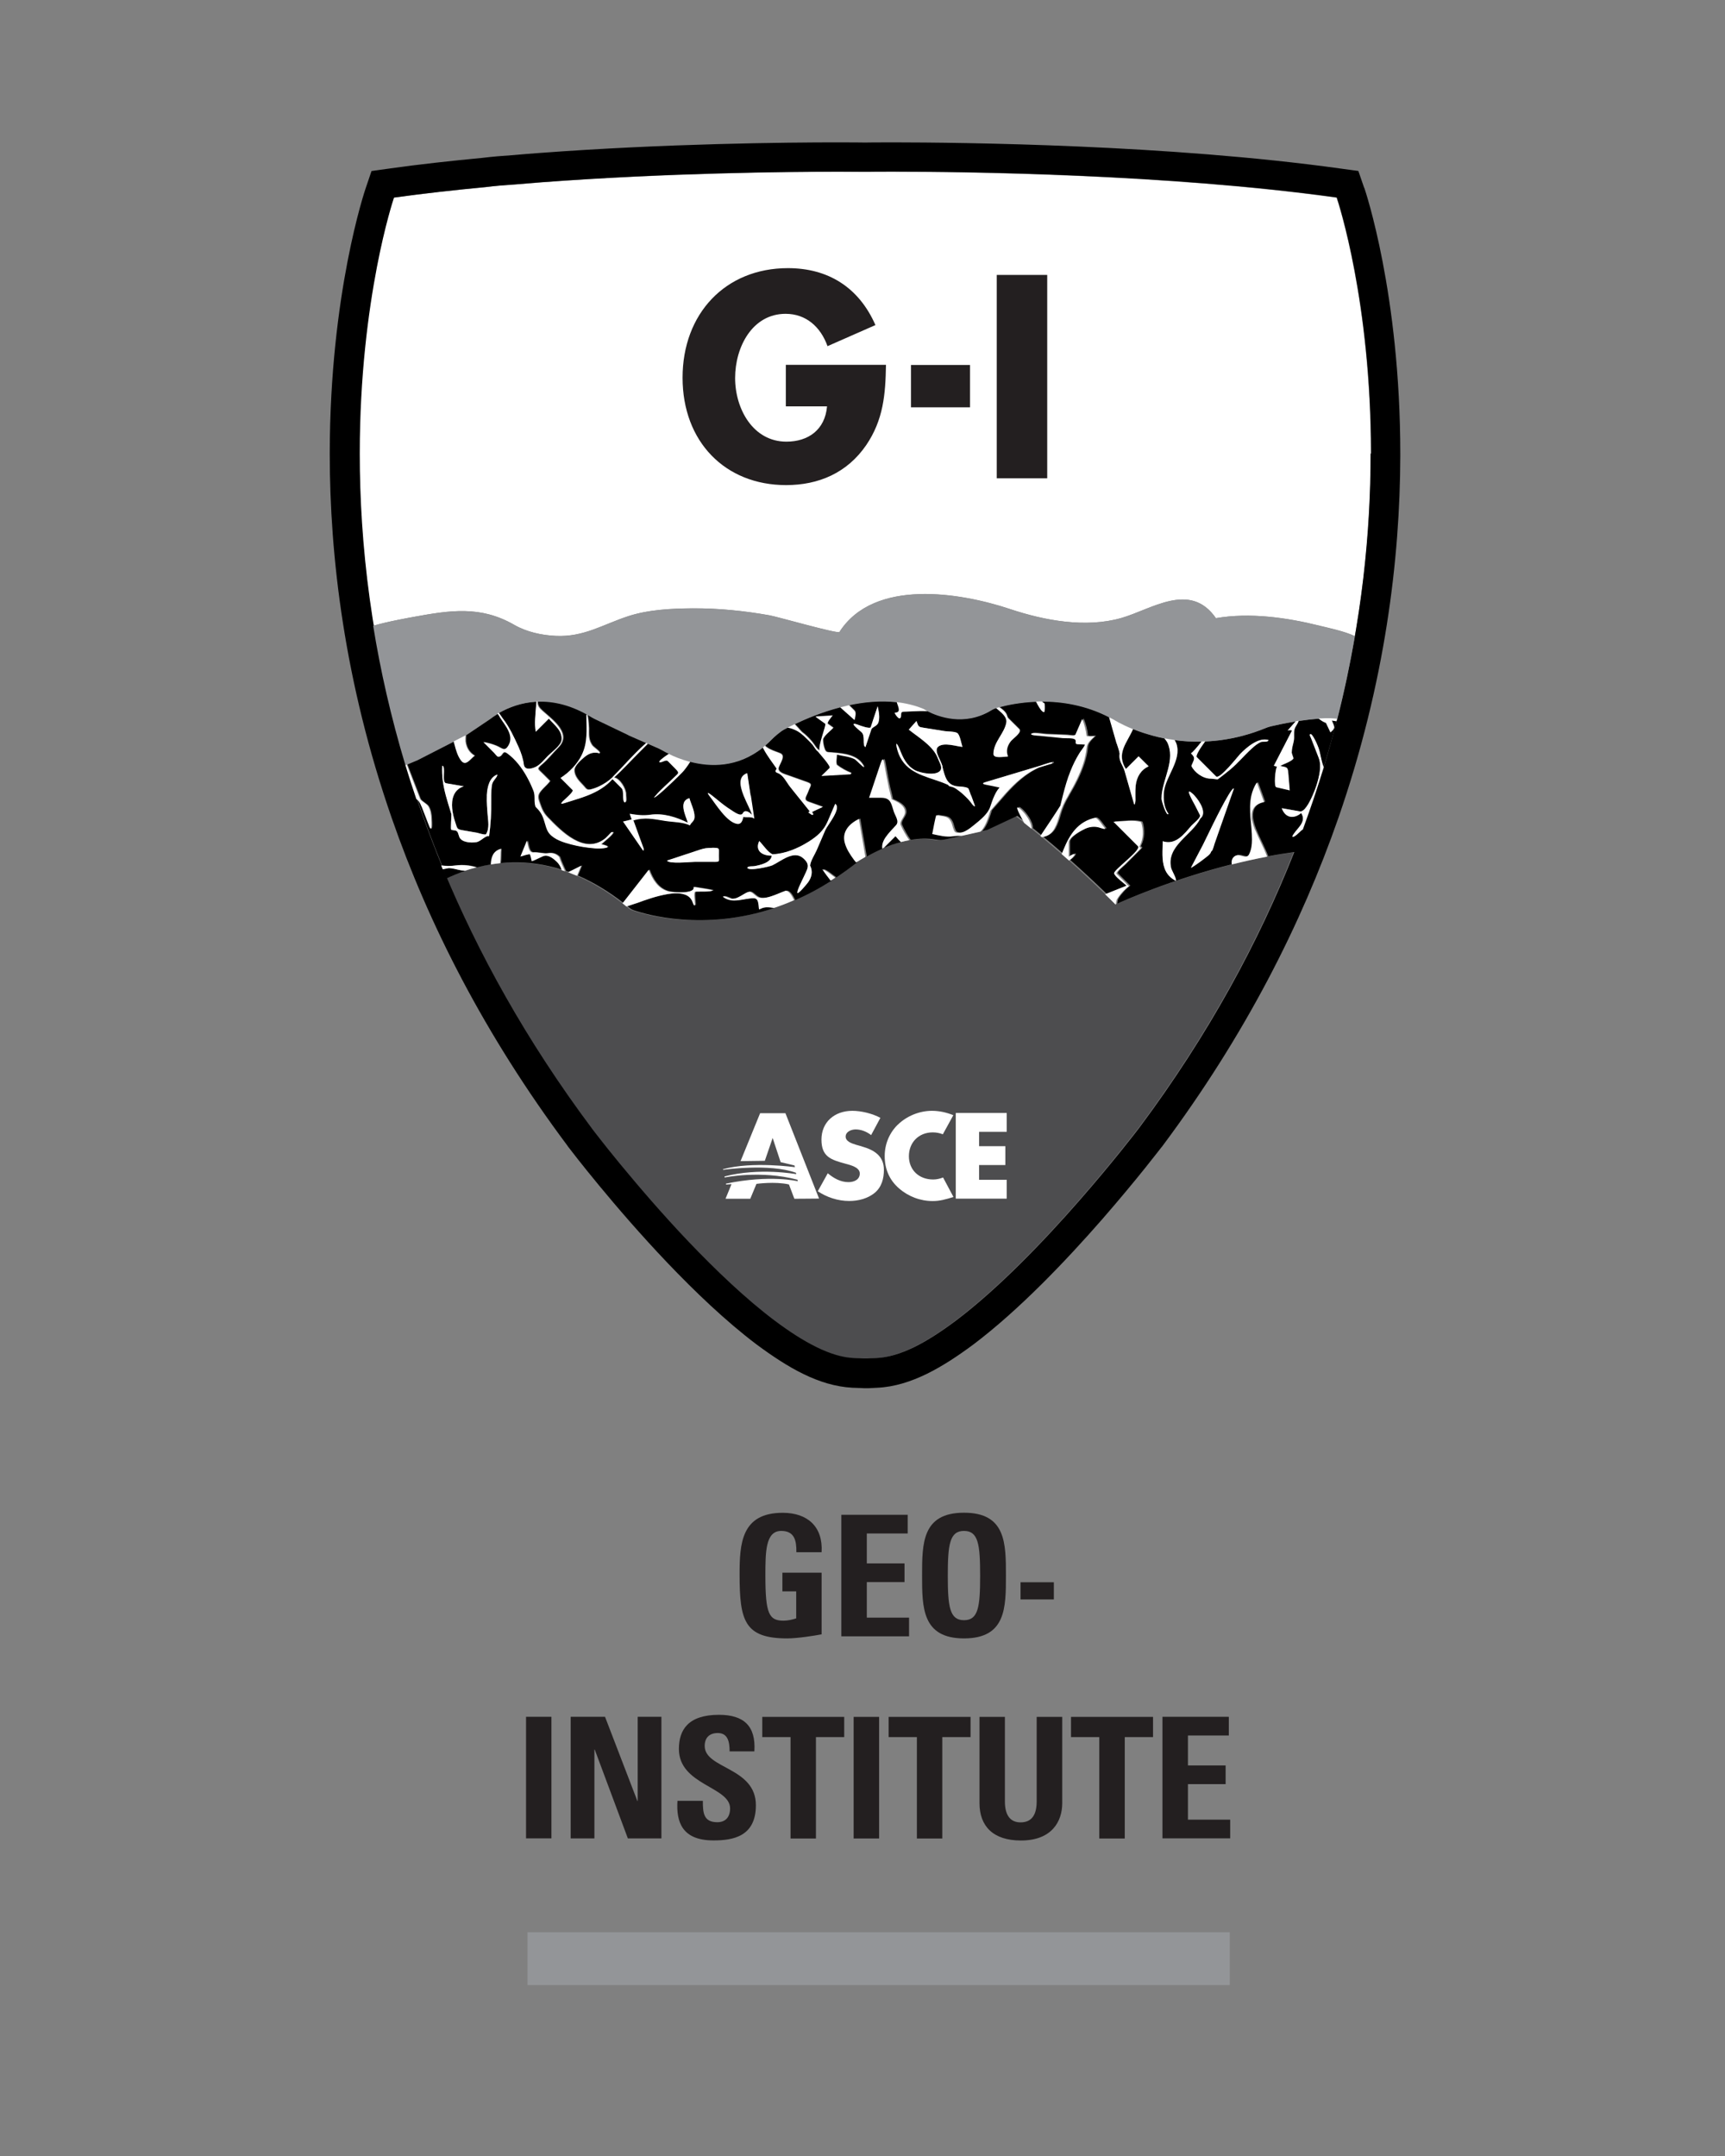
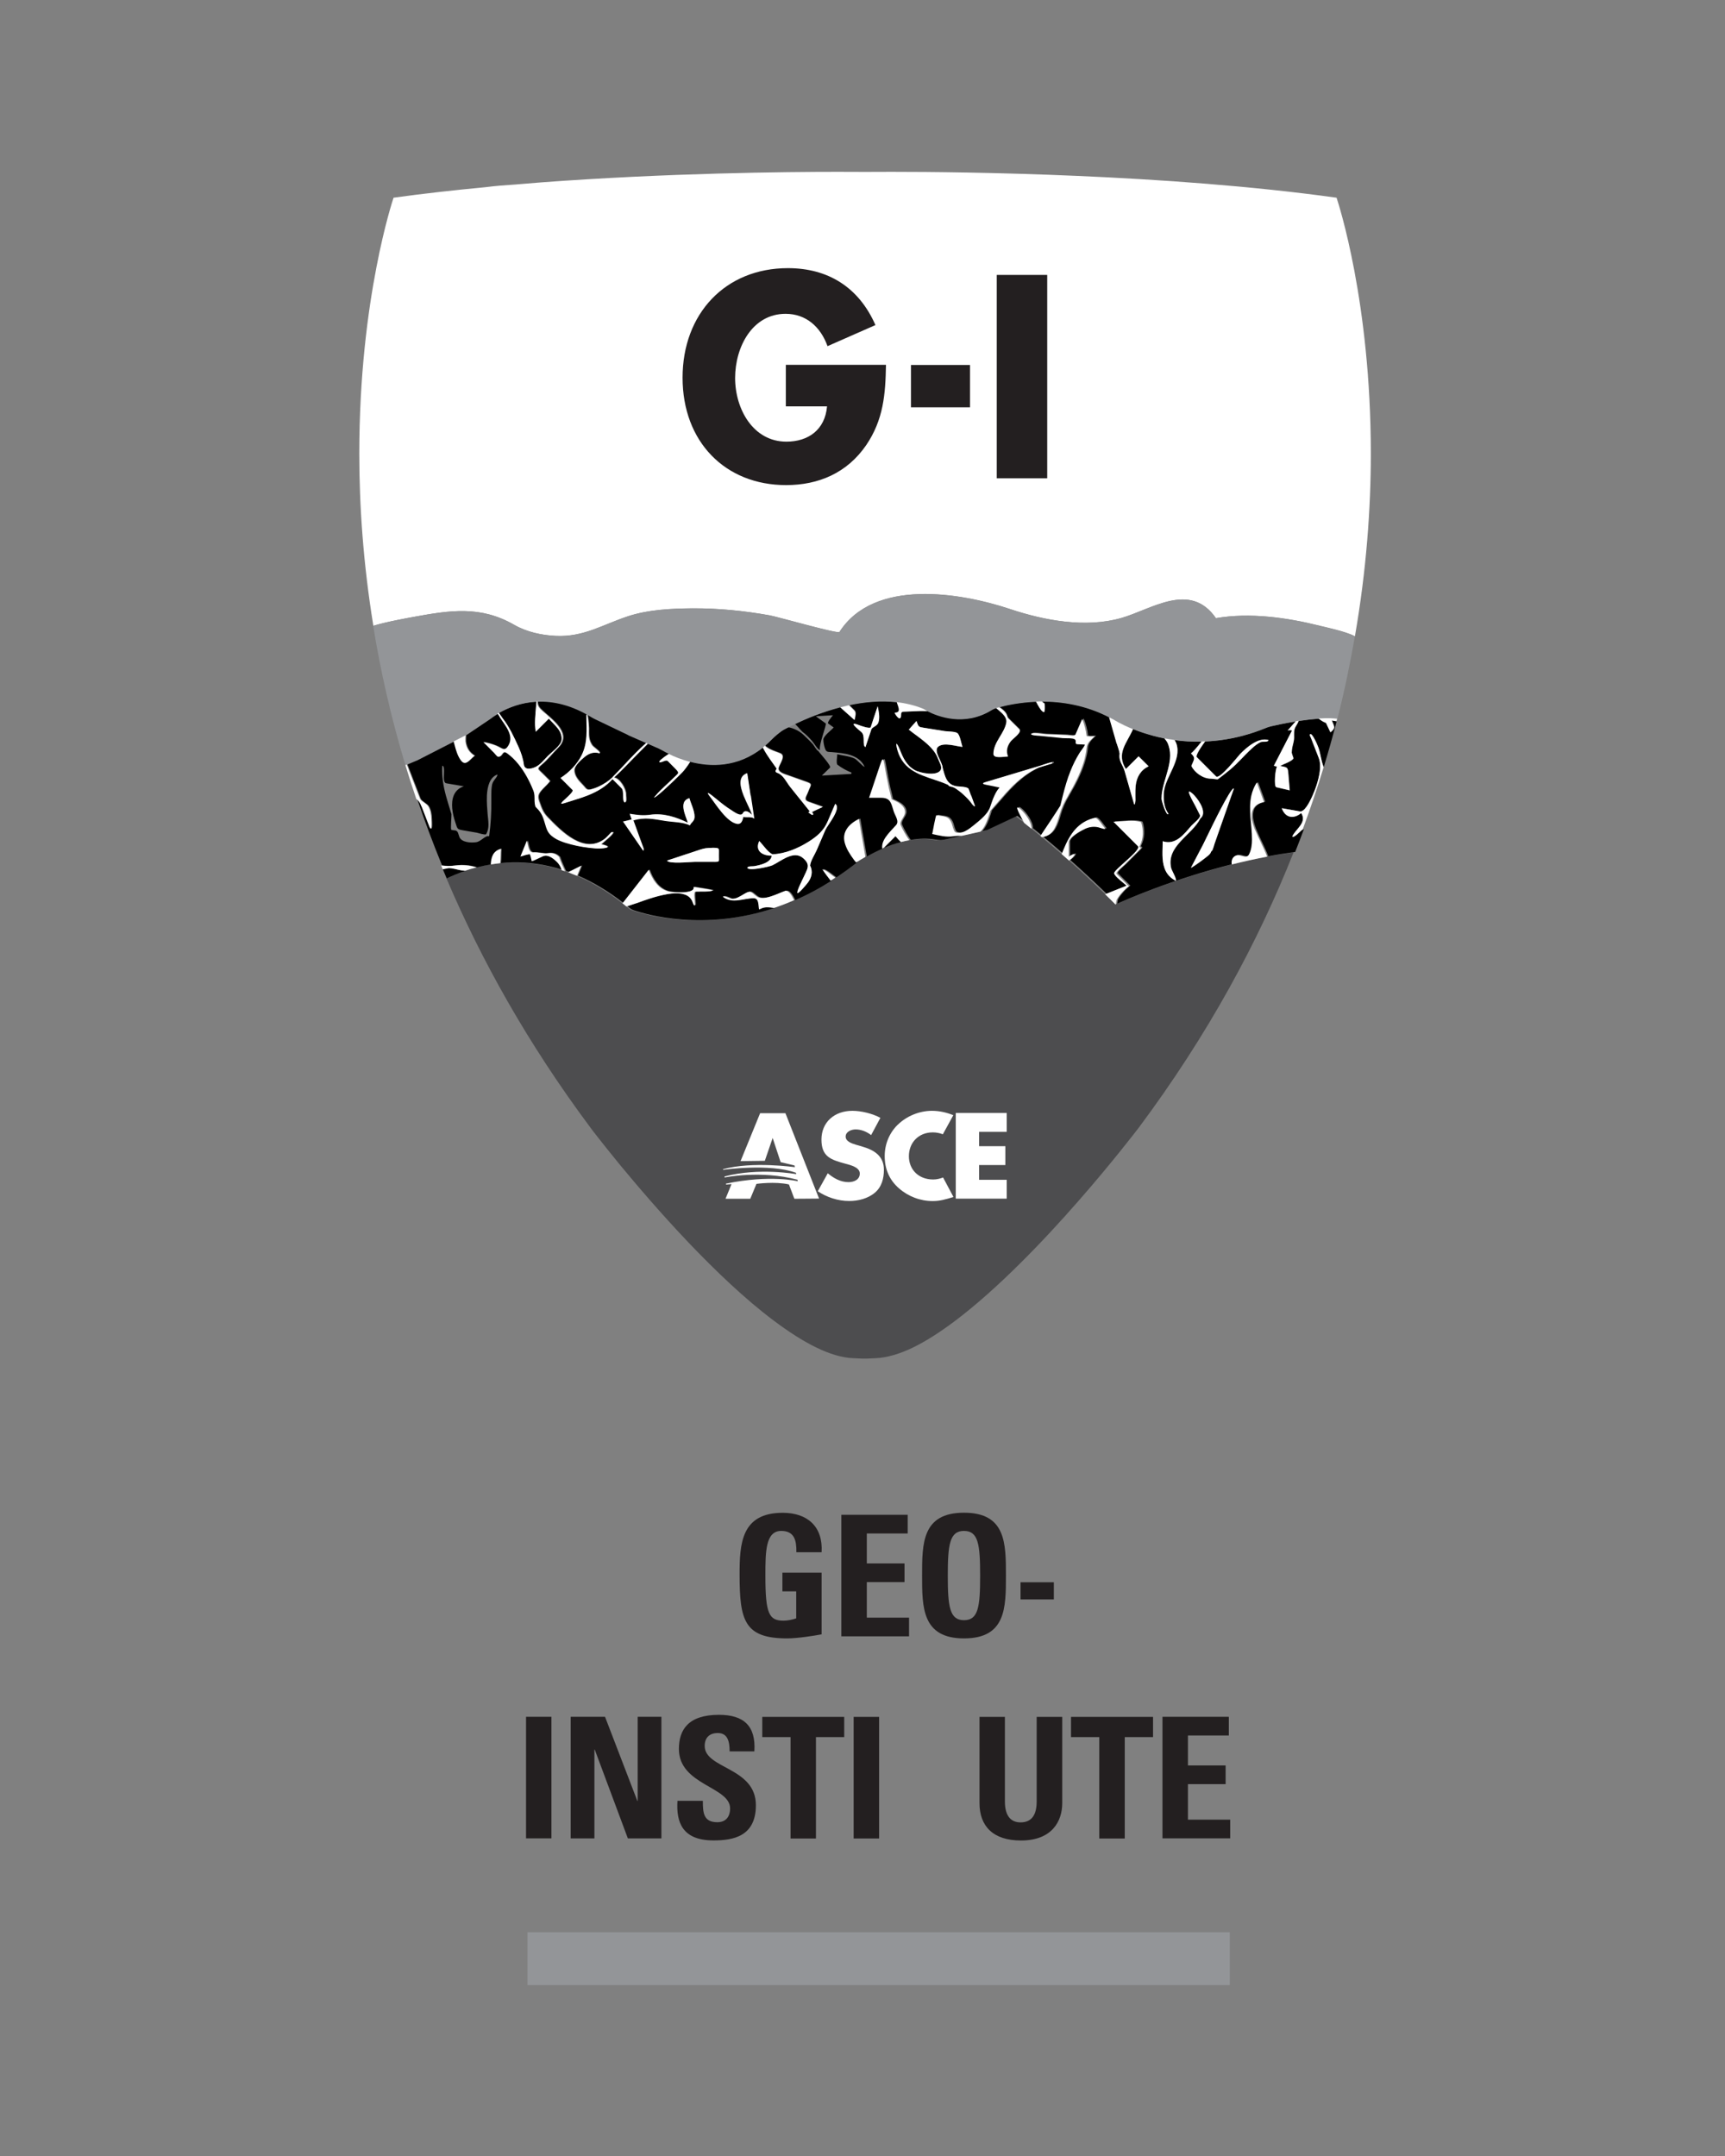
<svg xmlns="http://www.w3.org/2000/svg" id="Layer_1" version="1.1" viewBox="0 0 216 270">
  <rect x="0" y="0" width="216" height="270" fill="#808080" stroke="none" />
  <defs>
    <style>
      .st0 {
        fill: none;
      }

      .st1 {
        fill: #231f20;
      }

      .st2 {
        fill: #fff;
      }

      .st3 {
        fill: #666;
      }

      .st4 {
        fill: #4d4d4f;
      }

      .st5 {
        fill: #939598;
      }

      .st6 {
        fill: #1a1a1a;
      }
    </style>
  </defs>
  <polygon class="st5" points="153.99 248.6 109.8 248.6 66.05 248.6 66.05 241.98 110.11 241.98 153.99 241.98 153.99 248.6" />
  <g>
    <path class="st2" d="M111.71,21.52c-2.11,0-3.26.01-3.26.01h-.19s-.05,0-.05,0c-.05,0-1.2-.01-3.31-.01-6.41,0-21.34.14-37.11,1.32-1.08.08-2.17.17-3.3.27-1.24.08-2.45.17-3.68.33-3.9.37-7.79.8-11.53,1.32-.1.3-1.12,3.39-2.14,8.69-1.08,5.58-2.15,13.6-2.15,23.35v.04c0,6.48.49,13.73,1.76,21.53.02,0,.03-.01.05-.02,1.67-.51,4.65-1.03,5.01-1.1,4.55-.82,8.35-1.44,12.59,1,1.55.89,3.43,1.3,5.2,1.38,3.52.16,5.88-1.42,9.05-2.46,2.55-.83,5.42-.97,8.07-.99,3.24-.02,6.48.31,9.67.88.97.17,8.56,2.35,8.73,2.08,4.32-6.75,15.17-4.94,21.36-2.87,4.32,1.44,9.47,2.4,13.93,1.12,3.8-1.08,8.62-4.64,11.85.02,4.26-.73,8.86-.08,13,.95.59.15,3.3.72,4.36,1.3.01,0,.02.01.04.02,1.44-8.3,1.99-16.01,1.99-22.85v-.02s0-.06,0-.1c-.01-18.88-4.05-31.23-4.29-31.95-21.24-2.96-46.7-3.24-55.62-3.24Z" />
    <path class="st4" d="M158.65,107.29c-1.52.29-3.01.62-4.43.98-7.9,1.99-13.95,4.73-14.49,4.97-.03.01-.04.02-.04.02-.44-.44-.87-.86-1.3-1.28-1.61-1.56-3.14-2.98-4.54-4.22-.31-.28-.62-.55-.92-.81-.92-.8-1.75-1.51-2.49-2.12-.06-.05-.12-.1-.18-.15-.41-.34-.78-.64-1.11-.91-.34-.28-.65-.52-.91-.73-.32-.25-.56-.44-.74-.58-.2-.15-.31-.24-.31-.24l-.51.24-3.27,1.53-.64.14-2.35.53-2.18.49s-.45.08-.62.09c-.15,0-.56-.04-.67-.06-1.02-.19-2.07-.14-3.1.04-.36.06-.7.14-1.04.23-.75.2-1.47.45-2.13.72-.06.06-.18.12-.19.08-.82.35-1.54.72-2.12,1.05-.51.29-.91.54-1.15.7-.18.12-.28.19-.28.19-.79.62-1.57,1.19-2.36,1.71-.19.13-.39.26-.58.38-1.54.99-3.07,1.8-4.57,2.45-.85.37-1.7.7-2.53.98-8.93,3-16.21.82-17.7.31-.18-.06-.36-.17-.4-.2-.12-.1-.25-.2-.37-.3-.16-.13-.33-.27-.49-.4-1.96-1.53-3.86-2.65-5.7-3.44-.38-.16-.75-.31-1.12-.45-.12-.05-.24-.09-.37-.13-.14-.05-.28-.1-.42-.14-2.25-.73-4.38-.99-6.33-.95h0c-.48.01-.94.05-1.4.09-.4.04-.79.09-1.17.16-.62.1-1.22.22-1.79.37-.5.13-.98.27-1.44.42-.85.29-1.61.61-2.3.94,4.31,10.14,10.16,20.67,18.06,31.26.06.07.03.03.08.11.04.06.11.14.18.24.16.21.4.51.7.9.61.78,1.5,1.89,2.59,3.23,2.2,2.67,5.24,6.23,8.64,9.81,3.4,3.57,7.16,7.17,10.77,9.87,3.66,2.74,7.06,4.57,9.93,4.68l1.13.05h.25s.31,0,.31,0l1.12-.05c1.45-.07,3.02-.54,4.71-1.36,1.66-.81,3.42-1.96,5.22-3.31,5.37-4.05,11.09-10.03,15.45-15.02,4.24-4.84,7.16-8.68,7.51-9.12,8.76-11.74,15.02-23.39,19.43-34.54-1.14.16-2.27.33-3.37.54Z" />
    <path class="st6" d="M55.94,110.05h0s-.01-.03-.02-.04c0,.01.01.03.02.04Z" />
    <path class="st0" d="M52.22,95.2l4.59-2.35,1.49-.76,2.94-1.98c.3-.23.65-.47,1.06-.72.06-.03.11-.07.17-.1,1.2-.69,2.8-1.32,4.73-1.42.04,0,.07,0,.11,0,1.97-.08,4.28.41,6.82,1.99.04.03.34.18.34.18l4.07,1.95.22.12,2.17.95.21.09,1.39.61s.3.16.49.26c.18.1.43.24.74.39.65.32,1.57.71,2.66.99,2.51.65,5.93.76,9.09-1.77.09-.07.19-.16.28-.24.29-.25.58-.52.87-.82.21-.22.96-.91,1.54-1.22.13-.07.27-.14.42-.22.26-.13.56-.28.89-.44,1.43-.68,3.43-1.52,5.7-2.11.36-.09.72-.18,1.09-.26,1.92-.41,3.97-.61,5.99-.38,1.15.13,2.28.4,3.37.85,0,0,.18.12.49.28,1.23.63,4.58,1.97,8-.13.07-.04.29-.16.43-.21.05-.02.11-.03.17-.05.11-.03.23-.07.38-.11.9-.25,2.56-.61,4.6-.69.24,0,.48-.02.73-.02,2.49-.01,5.47.44,8.43,1.97.21.1.41.2.62.31,0,0,.86.56,2.38,1.17.43.17.92.35,1.45.52.21.07.42.13.64.19.16.05.32.09.49.14.43.11.87.22,1.34.31.41.08.83.15,1.28.21,1.04.14,2.17.22,3.37.19.15,0,.29-.01.45-.02.37-.02.75-.04,1.14-.08.16-.02.32-.03.48-.05.13-.02.26-.03.39-.05,1.77-.24,3.66-.72,5.63-1.53.09-.04.38-.14.6-.19.55-.13,1.74-.39,3.11-.61.12-.02.24-.04.36-.06.81-.12,1.67-.22,2.51-.28.54-.04,1.06-.05,1.56-.03.27,0,.52.03.77.06,3.13-12.28,4.18-23.57,4.18-33.18v-.02s0-.06,0-.1c-.01-18.88-4.05-31.23-4.29-31.95-21.24-2.96-46.7-3.24-55.62-3.24-2.11,0-3.26.01-3.26.01h-.19s-.05,0-.05,0c-.05,0-1.2-.01-3.31-.01-6.41,0-21.34.14-37.11,1.32-1.08.08-2.17.17-3.3.27-1.24.08-2.45.17-3.68.33-3.9.37-7.79.8-11.53,1.32-.1.3-1.12,3.39-2.14,8.69-1.08,5.58-2.15,13.6-2.15,23.35v.04c0,11.1,1.4,24.44,5.79,38.97l.17-.07,1.29-.54Z" />
-     <path d="M170.82,23.53l-.73-2.12-2.21-.3c-21.6-3-47.15-3.27-56.17-3.28-2.1,0-3.3.02-3.31.02h-.19s0,0,0,0c0,0-1.21-.02-3.31-.02-6.47,0-21.47.14-37.39,1.33-1.1.08-2.2.17-3.3.27-1.23.08-2.51.18-3.8.34-3.9.37-7.85.8-11.68,1.34l-1.08.15-1.13.16-.72,2.12c-.1.29-4.49,13.21-4.51,33.23v.07c0,12.82,1.83,28.55,7.77,45.63,4.56,13.12,11.55,27.03,22.01,41.03l.03.05.02.03c.5.66,5.76,7.53,12.4,14.51,3.49,3.66,7.36,7.37,11.23,10.29,3.88,2.87,7.75,5.18,11.98,5.41l1.15.04.33.02h.52s1.14-.06,1.14-.06c2.14-.1,4.19-.77,6.17-1.73,1.97-.97,3.89-2.24,5.82-3.67,5.79-4.37,11.65-10.55,16.12-15.66,2.23-2.56,4.11-4.84,5.44-6.5.66-.83,1.19-1.5,1.55-1.96.18-.23.32-.41.42-.54h-.01s.1-.1.1-.1l.08-.11c10.45-14,17.44-27.92,22.01-41.04,5.89-16.95,7.74-32.57,7.77-45.33h0s0-.34,0-.34c0-20.04-4.41-33-4.5-33.27ZM171.62,56.82v.02c0,9.61-1.05,20.9-4.18,33.18,0,.01,0,.03-.01.04-.02.08-.04.15-.06.23,0,.01,0,.03-.01.04-.01.05-.03.11-.04.16-.23.89-.47,1.79-.72,2.69,0,0,0,.01,0,.02-.27.95-.54,1.9-.83,2.85,0,0,0,.01,0,.02v.04c-.37,1.16-.74,2.33-1.13,3.5-.06.18-.12.37-.18.55-.26.76-.53,1.53-.8,2.3-.16.46-.32.91-.49,1.37,0,0,0,0,0,0-.01.04-.03.08-.04.12-.34.92-.69,1.84-1.06,2.76h0c-4.41,11.16-10.67,22.81-19.43,34.55-.34.44-3.27,4.28-7.51,9.12-4.36,4.99-10.08,10.97-15.45,15.02-1.81,1.35-3.56,2.5-5.22,3.31-1.68.82-3.25,1.29-4.71,1.36l-1.12.05h-.31s-.25,0-.25,0l-1.13-.05c-2.87-.11-6.27-1.94-9.93-4.68-3.61-2.71-7.36-6.3-10.77-9.87-3.4-3.57-6.44-7.14-8.64-9.81-1.1-1.33-1.98-2.45-2.59-3.23-.3-.39-.54-.69-.7-.9-.08-.11-.14-.19-.18-.24-.06-.07-.02-.04-.08-.11-8.2-10.99-14.2-21.9-18.55-32.39,0,0,0,0,0,0-.07-.16-.13-.31-.19-.47,0-.01,0-.02-.01-.03-.81-1.98-1.56-3.94-2.26-5.88-.8-2.23-1.53-4.44-2.19-6.63v-.04c-4.4-14.53-5.8-27.87-5.8-38.97v-.04c0-9.74,1.08-17.76,2.15-23.35,1.02-5.3,2.04-8.39,2.14-8.69,3.75-.52,7.63-.95,11.53-1.32,1.23-.15,2.44-.25,3.68-.33,1.12-.1,2.21-.18,3.3-.27,15.77-1.18,30.7-1.32,37.11-1.32,2.11,0,3.26.01,3.31.01h.24s1.15-.02,3.26-.02c8.92,0,34.38.28,55.62,3.24.24.72,4.28,13.07,4.29,31.95,0,.04,0,.08,0,.1Z" />
-     <path class="st2" d="M50.77,95.81s0,.03.01.04c0-.01,0-.03-.01-.04h0Z" />
    <path class="st2" d="M55.24,108.38c.07.16.13.32.19.47,0,0,0,0,0,0-.07-.17-.14-.34-.21-.51,0,.01,0,.02.01.03Z" />
    <path d="M110.68,106.18c.66-.28,1.38-.53,2.13-.72-.24-.24-.47-.48-.67-.73-.49.49-.97.97-1.46,1.46Z" />
    <path d="M57.68,108.98c-.47-.08-1.04-.28-1.52-.26-.28.06-.51.1-.71.14.16.38.32.76.48,1.14.69-.33,1.46-.65,2.31-.94-.19-.02-.38-.04-.55-.07Z" />
    <path d="M62.93,89.95c.84,1.07,1.45,2.39,2.01,3.62.31.69.56,1.42.66,2.18.1.72.83.61,1.45.33.62-.29,1.09-.92,1.56-1.39.5-.5,1.62-1.3,1.71-1.97.16-1.17-.9-1.91-1.59-2.7-.55.55-1.09,1.1-1.64,1.64-.19-1.02-.03-2.21.06-3.39,0-.14.02-.27.03-.41-1.92.1-3.53.73-4.73,1.42.09.13.18.26.27.38.06.09.13.19.19.28Z" />
    <path d="M162.97,103.99c-.12.1-.99,1.03-1.15.77.37-.91,1.91-1.74,1.11-2.93-.97.8-2.01.59-2.43-.61.75.13,1.51.27,2.26.4.55.1,1.17-1.02,1.6-2,.24-.56.43-1.08.5-1.3.31-1.01.67-2.37.27-3.39-.32-.83-.64-1.65-.96-2.47-.05-.13-.25-.42-.11-.51.28-.16.96,1.46,1.04,1.71.26.79.31,1.57.62,2.35,0,.02.02.05.03.07.59-1.94,1.13-3.86,1.62-5.75-.28-.04-.53-.08-.59-.1.33.84.52.9-.17,1.49-.19-.39-.38-.79-.56-1.18-.32-.12-.6-.29-.83-.48-.03-.02-.06-.04-.08-.06-.83.05-1.7.16-2.51.28,0,.02-.01.04-.02.05-.08.25-.3.55-.41.77-.27.52-.05,1.15-.2,1.79-.11.45-.24.91-.24,1.38,0,.1.23.67.22.7-.12.37-1.32.76-1.67.96.93.22.95.11,1.03,1.03.06.68.11,1.35.17,2.03-.56-.13-1.12-.26-1.68-.39-.32-.08-.12-2.34.1-2.58-.14,0-.28-.1-.41-.1.76-1.47,1.52-2.95,2.28-4.42-.16-.07-.4-.05-.56,0,.32-.37.65-.73.97-1.1.02-.02.04-.04.05-.06-1.38.22-2.56.48-3.11.61-.22.05-.51.15-.6.19-1.97.82-3.86,1.29-5.63,1.53-.13.02-.26.04-.39.05-.16.02-.32.03-.48.05-.38.04-.77.07-1.14.08-.48.65-1.25,1.78-1.05,1.98.22.22.45.45.67.67.58.58,1.16,1.16,1.74,1.74.43.43,2.71-2.49,3.01-2.8.78-.81,2.32-2.15,3.57-1.75-.1.3-.6.16-.92.23-.45.19-.84.52-1.2.84-.93.85-1.73,1.82-2.7,2.63-.5.42-1.02.81-1.54,1.21-.09.02-.65-.08-.88-.08-.97,0-2.04-.76-2.43-1.6.33-.84.58-.94-.05-1.57.23-.16.76-.76,1.33-1.48-1.2.03-2.33-.05-3.37-.19.1.15.18.32.24.49.65,2.03-1.32,4.03-1.57,5.96-.02.16-.03.33-.03.5-.03.8.12,1.64.6,2.29-.23.44-.87-1.59-.87-1.88,0-.14,0-.27.02-.41.19-2.21,1.74-4.49.71-6.66-.07-.14-.21-.32-.37-.51-.47-.09-.91-.2-1.34-.31-.17-.04-.33-.09-.49-.14-.22-.06-.44-.13-.64-.19-.53-.17-1.02-.35-1.45-.52,0,.01,0,.02-.02.03-.76,1.73-2.13,3.02-.88,4.97.53-.53,1.06-1.06,1.59-1.59.42.42.84.84,1.26,1.25-.99.46-1.49,1.33-1.62,2.39-.05.42-.05.85-.04,1.27,0,.21,0,.42.01.63,0-.15-.06.8-.18.4-.1-.35-.2-.69-.3-1.04-.29-1.02-.59-2.05-.88-3.07-.22-.77-.76-1.2-.62-2.17-.06-.42-.25-.86-.36-1.27-.28-.98-.56-1.96-.84-2.94-.04-.12-.07-.25-.11-.37-2.96-1.52-5.94-1.98-8.43-1.97.12.12.23.22.33.26,0,.02.01.06.02.11.03.28.03.97-.07.97-.22,0-.53-.43-.81-.96-.06-.12-.13-.24-.19-.36-2.05.08-3.7.44-4.6.69.13.08.24.17.36.26.2.16.39.34.52.57.11.2.11.42.27.57l1.34,1.33c.43.43-.77,1.18-1.07,1.57-.43.56-.6,1.21-.33,1.88-.52,0-1.81.31-1.81-.34.01-1.5,1.38-2.54,1.62-3.96.1-.59-.45-1.09-.95-1.51-.11-.09-.22-.19-.32-.27-.06.02-.12.04-.17.05-.14.04-.36.16-.43.21-3.41,2.1-6.77.76-8,.13-.21-.01-.42-.01-.63-.01-.1,0-.19,0-.29,0-.55.03-1.11.03-1.66.07-.54.04-.75-.1-.75.47-.03.88-.66-.02-.8-.32.72-.02.56-.48.4-.98-.02-.06-.04-.13-.06-.19-.02-.06-.05-.11-.06-.17-2.01-.23-4.07-.03-5.99.38l.67.67c.28.28.07.82.03,1.19-.5-.44-.99-.88-1.48-1.32-.1-.09-.21-.18-.31-.28-2.26.59-4.27,1.43-5.7,2.11.12.16.27.3.41.45.17.19.32.38.5.55.47.34.87.76,1.25,1.2.24.27.62.99.96,1.1-.21-.58.88-3.22.71-3.35-.35-.25-.69-.5-1.03-.74-.07-.05-.13-.1-.2-.15.21-.01.42-.02.63-.04.5-.03,1.01-.06,1.51-.09-.14.18-.77.91-.59,1.04.23.16.45.33.68.49-.35.41-1.16.95-1.29,1.47,0,.39.07.78.2,1.16.18.52.39.41.89.46,1.51.14,3.33.26,4.07,1.82-.13.1-.93-.87-1.26-1.02-.68-.31-1.44-.36-2.16-.53,0,.29-.15,1.01,0,1.29.55.42,1.15.75,1.79,1.01-.03.19-.03.16-.22.17-1.17.07-2.33.13-3.5.2.34-.33.68-.67,1.02-1,.2-.2-1.24-1.77-1.49-2.1-.17-.05-.5-.63-.62-.79-.37-.42-.78-.8-1.17-1.18-.33-.32-.71-.56-1.11-.73-.27-.12-.56-.21-.86-.25-.15.08-.29.15-.42.22-.58.31-1.32,1-1.54,1.22-.29.3-.58.57-.87.82.04.06.08.11.1.13.02.01.04.02.06.04.49.37,1.11.55,1.68.77.77.3.11,1.11-.13,1.77-.23.63.76.86,1.16,1.01.81.29,1.62.58,2.44.87.67.24.35.44.11,1.1-.07.21-.17.38-.24.55-.17.36-.23.61.26.79.6.21,1.19.43,1.79.64l-1.37.64c.07.08.12.18.16.28,0,.27-.53-.19-.61-.26.06-.03.13-.06.2-.09-.53-.67-1.07-1.34-1.61-2.01-.29-.36-.59-.73-.88-1.1-.43-.55-.83-1.45-1.5-1.69-.32-.12-.41-.22-.16-.56-.48-.69-1.17-1.58-1.65-2.48-.03-.06-.07-.11-.1-.17-3.16,2.54-6.59,2.43-9.09,1.77-.03.06-.07.11-.1.16-.33.51-.69.96-.88,1.16-.21.23-2.2,2.21-3.11,2.9-.22.17-.39.27-.43.24.06-.08.14-.16.21-.24.66-.78,1.47-1.44,2.19-2.16.64-.64.88-.58.24-1.23-.3-.3-.6-.6-.9-.91-.22-.23-.66.13-.97.14-.42,0,.39-.59.93-.95.05-.04.11-.07.16-.1-.31-.15-.56-.29-.74-.39-.19-.11-.49-.26-.49-.26l-1.39-.61c-.07.07-.14.14-.21.21-.31.31-.62.62-.94.94-1.02,1.02-2.01,2.13-3.09,3.09.75.15,1.48,1.41,1.49,2.1,0,.04,0,.09,0,.14.03.34.12.87-.16.87-.17-.14-.17-.5-.18-.87-.01-.36-.03-.74-.21-.92-.38-.38-.75-.75-1.13-1.13-.84.97-1.93,1.59-3.1,2.05-.26.1-.52.21-.79.29-.7.23-1.41.43-2.11.67-.47.16-.51.05-.23-.22.11-.11.48-.42.79-.74.3-.29.54-.58.45-.68-.5-.5-1.01-1.01-1.51-1.51,1.09-.7,2.1-1.74,2.66-2.89.75-1.55.59-3.15.58-4.82,0-.07,0-.14,0-.22.06-.07.12.07.16.3.09.46.14,1.28.14,1.42,0,.8-.07,1.42.4,2.11.18.27,1.08.82.96,1.02-.71-.23-1.34,0-1.9.46-.42.34-1.28,1.09-1.28,1.66,0,.78.6,1.37,1.1,1.89.36.37.4.64.94.51.38-.09.75-.23,1.1-.4.59-.29,1.21-.69,1.68-1.16,1.33-1.32,2.56-2.81,3.98-4.06.07-.07.14-.14.22-.2l-2.17-.95-.22-.12-4.07-1.95s-.3-.16-.34-.18c-2.54-1.57-4.84-2.07-6.82-1.99,0,.04,0,.09,0,.13,0,.1.02.18.04.27.11.4.48.69.81.99,1.28,1.12,3.39,2.75,1.73,4.41-.68.68-1.29,1.48-2.02,2.09-.72.61-.53.55.12,1.21.29.29.57.57.86.86.08.08-.78.89-.88,1-.32.34-.49.57-.54.82-.05.24,0,.51.15.93.27.75.43,1.22.99,1.8,1.74,1.8,4.57,4.7,7.19,2.69.28-.22.51-.51.76-.76.12-.12.29-.05.26-.02.05.24-1.24,1.24-1.48,1.48,1.79.41.13.59-.75.52-1.02-.08-2.04-.24-3.03-.5-.94-.25-2.05-.59-2.71-1.36-.38-.44-.51-1.21-.7-1.76-.24-.71-.5-1.07-1.03-1.6-.18-.52-.09-.95-.13-1.42-.02-.19-.05-.39-.14-.61-.25-.6-.53-1.2-.84-1.77-.62-1.1-1.4-2.13-2.43-2.88-.7-.51-.54.49-1.17.41-.12-.01-.4-.4-.47-.47-.45-.45-.9-.9-1.35-1.36.53.1,1.05.24,1.55.44.78.31,1.09.84,1.61-.05.72-1.25-.48-2.51-1.13-3.55-.02-.03-.04-.05-.05-.08-.03-.04-.11-.15-.21-.3-.41.25-.75.49-1.06.72l-2.94,1.98c0,.14-.02.27-.02.4,0,.13,0,.26,0,.35.09.76.45,1.4,1.13,1.8-.68.54-1.14,1.41-1.75.5-.38-.56-.56-1.2-.72-1.84-.04-.15-.08-.3-.12-.44l-4.59,2.35-1.29.54s.02.06.03.08l.09.23,1.38,3.57.16.41c.12.31.82.6,1.04.96.28.46.35,1.01.37,1.54.02.45.12,1.92-.29.86-.31-.79-.61-1.58-.92-2.38-.18-.46-.36-.76-.65-.95.92,2.74,1.96,5.51,3.11,8.32.58.08,1.11.1,1.78,0,.92-.12,1.8-.02,2.64.24.57-.15,1.17-.27,1.79-.37.05-.87.25-1.68,1.26-1.96-.06.6-.01,1.21-.09,1.8.46-.04.92-.08,1.4-.09h0c1.95-.04,4.07.22,6.33.95-.13-.39-.31-.75-.67-1.09-.48-.45-1.1-.9-1.74-.63-.45.2-.88.43-1.34.61-.05-.16-.14-.82-.27-.89-.39.06-.78.17-1.15.3.27-.66.54-1.32.81-1.99.16.53.19,1.51.79,1.47.64-.04,1.26.2,1.87.1.54-.09,1.02.09,1.4.49.2.64.47,1.17.73,1.76.12.04.24.08.37.13.55-.27,1.1-.55,1.64-.82-.17.43-.35.85-.52,1.27,1.84.8,3.74,1.91,5.7,3.44,1.09-1.4,2.19-2.8,3.28-4.2.43,1.18,1.12,2.34,2.41,2.7.64.18,3.46.35,3.2-.55.79.13,1.6.24,2.39.41-.13.27-1.81.14-2.22.2-.17.2,0,1.25,0,1.53,0,.39-.17.09-.25-.13-.12-.36-.34-.68-.66-.88-.73-.45-1.86-.34-2.67-.2-1.27.23-2.51.66-3.71,1.1-.39.14-.84.26-1.27.42.12.1.25.2.37.3.04.03.22.14.4.2,1.49.51,8.77,2.7,17.7-.31-.66-.1-1.24-.19-1.85.19-.11-.59,0-1.42-.7-1.41-1.3.01-2.62.73-3.81-.16-.08-.28.93.19,1.03.23.54.05,1.06-.29,1.5-.55.91-.55.87-.38,1.66.24.83.65,2.68-.38,3.53-.66.48-.15.87.51,1.18,1.15,1.5-.65,3.02-1.46,4.57-2.45-.37-.47-.73-.93-1.05-1.44.54.15,1.18.75,1.63,1.05.78-.53,1.57-1.09,2.36-1.71,0,0,.1-.07.28-.19-.11-.12-.21-.23-.28-.33-.47-.64-.94-1.34-1.15-2.12-.39-1.42.57-2.41,1.77-3.01.27,1.58.55,3.17.82,4.75.58-.33,1.3-.7,2.12-1.05-.09-.66.28-1.25.68-1.75.33-.41.7-.78,1.05-1.17.43-.47-.09-1.12-.28-1.68-.32-.96-.36-1.74-1.56-1.74h-1.54c.03-.1.06-.19.1-.29.44-1.3.87-2.61,1.31-3.91.29-.85.36-.83.54.2.16.92.32,1.85.53,2.76.07.32.15.63.23.95.04.16.07.32.12.48.27.1.52.23.77.37.45.27.9.67.9,1.23-.01.63-.78,1.13-.53,1.66.3.65.65,1.27,1.06,1.86,1.03-.18,2.08-.22,3.1-.04.1.02.51.07.67.06.16,0,.62-.09.62-.09l2.18-.49c-.34,0-.69,0-1.05.05-.91.14-1.74-.1-2.63-.28.06-.27.43-2.38.53-2.36,1,.2,1.52.06,1.9,1,.1.26.23.95.45,1.12.84.38,1.8-.43,2.45-.97.7-.57,1.65-1.33,1.93-2.2.15-.47.32-.97.54-1.43.17-.36.37-.7.63-.99-.59-.12-1.19-.24-1.78-.36-.25-.05-.44-.17-.12-.27,1.24-.37,2.47-.74,3.7-1.11,1.04-.31,2.09-.63,3.13-.94.55-.17,1.06-.38,1.63-.49.09.15.03.17-.11.21-.51.15-1.02.31-1.53.46-1.71.73-3.08,2.02-4.3,3.38-.04.04-.07.08-.1.12-.56.63-1.11,1.28-1.67,1.91-.21.67-.41,1.35-.76,1.97-.15.27-.31.48-.48.64l.64-.14,3.78-1.77s.38.29,1.05.82c-.03-.06-.06-.12-.1-.19-.16-.31-1.41-2.43-.37-1.53.52.45,1.4,1.59,1.37,2.44.34.27.7.57,1.11.91.84-1.26,1.69-2.51,2.5-3.79.1-.43.21-.86.32-1.29.26-1.03.55-2.06.95-3.05.31-.78.68-1.54,1.13-2.26.22-.36.54-.67.68-1.05-.2-.02-.83-.04-.89-.04-.49-.02-.08-.39-.38-.62-.26-.2-1.18-.12-1.49-.15-.97-.1-1.94-.19-2.91-.29-.09,0-1.26-.04-1.04-.27.16-.17,1.51.06,1.73.07.9.04,1.79.07,2.69.11.27.01.99.19,1.11-.09.28-.64.56-1.29.84-1.93.28.68.48,1.38.55,2.12.16.12.79.03,1.01.04-.45.43-.95.83-1.01,1.45-.06.66-.21,1.3-.41,1.94-.45,1.42-1.14,2.75-1.9,4.03,0,0,0,.02-.01.03-.51.85-.83,1.53-1.1,2.48-.15.55-.33,1.1-.6,1.6-.35.64-.89,1.05-1.6,1.11.74.61,1.57,1.32,2.49,2.12.08-.19.15-.38.23-.57.77-1.87,1.81-3.54,3.98-3.97.39.1.91.97,1.2,1.3.23.26-.72-.09-.77-.1-.6-.15-1.21-.07-1.76.19-.51.24-2,1.04-2,1.68v1.8c.71-.5,1.05-.43.34.23-.1.09-.21.16-.31.25,1.39,1.24,2.93,2.66,4.54,4.22.89-.36,1.79-.71,2.68-1.07-.32-.31-1.5-1.14-1.56-1.56-.06-.42,3.44-2.92,2.99-3.38-1.02-1.02-2.05-2.04-3.07-3.07,1,0,2.6-.29,3.47.06.31,1,.29,2.04-.18,2.99-.09.29.37.06.01.42-.64.64-1.29,1.28-1.93,1.93-.17.17-1.16.94-.96,1.14.51.51,1.02,1.02,1.53,1.53-.54.38-1.14,1.05-1.49,1.62-.07.12-.12.37-.15.64.54-.25,6.59-2.99,14.49-4.97-.05-.39,0-.79.36-1.03.62-.44,1.42.49,1.81-.24.3-.57.37-1.23.37-1.86,0-1.86-.48-3.74-.08-5.51.13-.56.34-1.1.68-1.63.2.54.4,1.09.6,1.63.1.28.2.55.3.83-1.95.37-1.69,2.04-1.12,3.48.45,1.11,1.08,2.21,1.5,3.36,1.1-.21,2.23-.38,3.37-.54.38-.97.75-1.93,1.11-2.9-.05.05-.1.1-.16.14ZM61.62,98.24c-.09.46-.1.92-.1,1.38,0,.19,0,.39,0,.58.02,1.53-.06,3.01-.27,4.52-.5-.12-1.01.66-1.62.75-.7.1-1.83.03-2.11-.66-.15-.37-.13-.75-.55-.82-.06,0-.41-.03-.46-.08-.11-.12.04-1.67.02-1.95-.25-.83-.5-1.6-.7-2.34-.32-1.2-.52-2.37-.45-3.73.52.07-.13,2.1.49,2.2.74.13,1.47.25,2.21.38-.67.22-1.05.64-1.26,1.14-.41.97-.16,2.3.18,3.33.29.88.21.91,1.02,1.05.56.1,1.13.19,1.69.29.2.04.96.3,1.15.2.47-.77.27-1.67.2-2.52-.04-.57-.13-1.46-.09-2.34.06-1.16.36-2.29,1.32-2.63.01.35-.56.73-.66,1.24ZM79.32,102.72c.27.74.54,1.47.8,2.21.16.44.32.88.48,1.31.02.06,0,.38-.09.23-.83-1.2-1.66-2.4-2.48-3.6.36-.07.72-.17,1.08-.27-.08-.23-.17-.46-.25-.7.94.15,1.63.26,2.57.12,1.65-.24,3.24.29,4.71,1-.26-.86-1.23-2.69.19-3.08.21.76.64,1.55.65,2.35,0,.55-.47.69-.57,1.04-.87-.43-2.15-.4-3.1-.56-1.52-.25-2.49-.49-3.98-.07ZM89.43,107.93h-2.4c-.53,0-3.34.3-3.51-.16l4.14-1.37c.56-.18.9-.22,1.5-.22,1,0,.84.01.84,1,0,.74.13.76-.58.76ZM93.05,102.3c-.08.34-.19.84-.63.88-1.35-.05-2.86-2.57-3.55-3.44-.04-.05-.05-.08-.09-.12-.38-.52-.03-.3.36,0,.23.18.47.38.56.45.57.46,1.14.92,1.76,1.32.4.25,1.28.93,1.53.45.3-.55.85-.09,1.15.19-.14-.53-.67-1.47-1.05-2.42-.47-1.19-.7-2.4.45-2.79.14.93.28,1.86.42,2.79.15.97.3,1.95.44,2.92-.2-.32-1.02-.15-1.38-.24ZM103.35,103.95c-.36.84-.72,1.67-1.08,2.51-.24.55-.77,1.33-.83,1.94.37.74.21,1.51-.29,2.15-.15.2-1.13,1.38-1.29,1.29-.18-.11.66-1.74.76-1.97.44-1.02.95-1.51-.05-2.39-1.18-1.04-2.76.37-3.85.89-.33.16-3.04.78-3.14.3.13-.23.63-.15.85-.19.69-.12,2.13-.42,2.2-1.32-1.15.03-2.15-.59-1.56-1.83.44.44,1.09,1.44,1.67,1.66,1.58-.07,3.18-.74,4.5-1.57,1.1-.69,1.9-1.38,2.4-2.55.31-.73.62-1.46.94-2.19.84.56-.97,2.67-1.23,3.28ZM109.99,90.48c-.16.48-.77.55-.88.87-.25.74-.49,1.47-.74,2.21-.45-.2.03-1.41-.51-1.88-.44-.38-1.74-1.42-.35-.89.17.07,1.44.53,1.52.28.08-.24.16-.49.24-.73.21-.63.42-1.26.63-1.89.13.65.3,1.38.09,2.04ZM121.7,100.68c-.28-.39-.6-.74-.96-1.06-.12-.11-.23-.22-.35-.32-.36-.28-.85-.71-1.31-.78-.37-.06-.26-.18-.45-.26-2.01-.9-4.42-1.12-5.69-3.04-.32-.49-.53-1.05-.66-1.62-.21-.97.24-.08.36.22.42,1.08.85,2.04,1.9,2.63.62.35,2.76.8,3.23,0,.25-.42-.17-1.03-.32-1.43-.57-1.57-2.4-2.63-3.66-3.64.32-.36.64-.72.96-1.08.27.75.23.74.98.86.86.14,1.72.28,2.58.41.35.05,1.29.03,1.57.25.32.25.48,1.33.63,1.72-.82-.07-2.28-.6-3.02-.04-.69.52.53,1.96.54,2.66.3,1.13.51,2.12,1.74,2.31.32.05,1.41.03,1.52.36.1.27.19.53.29.8.15.4.3.81.44,1.21.15.4-.28-.07-.34-.15ZM146.65,108.7c.07.32.77,1.47.58,1.61-.64-.32-1.13-.84-1.38-1.51-.41-1.09-.25-2.31-.25-3.44,1.62.52,2.67-.89,3.6-1.96.21-.25,1.22-1,1.06-1.32-.2-.4-.4-.79-.6-1.19-.08-.16-.45-.8-.65-1.26-.19-.43-.22-.71.28-.27.09.07.18.17.28.27.7.75,1.6,2.22.75,2.88-1.05,2.11-4.29,3.43-3.66,6.2ZM154.21,99.62c-.38,1.07-.75,2.14-1.13,3.22-.33.94-.66,1.89-.99,2.83-.04.11-.08.25-.12.4-.03.1-.06.19-.1.28,0,.02-.02.05-.03.08,0,.01-.01.02-.02.04-.01.02-.02.04-.04.06-.04.06-.08.12-.13.14,0,.06-.04.12-.09.2,0,0,0,.02-.01.03,0,.01-.03.03-.04.04-.07.08-.14.16-.24.24-.03.02-.06.05-.09.07-.08.07-.17.14-.26.21-.04.03-.08.06-.12.09-.07.05-.15.11-.21.16-.16.12-.3.22-.39.29-.1.08-1.13.8-1.06.67.5-.95,1-1.9,1.5-2.86.29-.55,2.1-4.41,3.16-6.17.34-.56.61-.92.72-.88-.1.29-.2.58-.31.88Z" />
    <path class="st0" d="M55.44,108.86c.02.06-.06-.14-.19-.47.07.16.13.32.19.47Z" />
    <path class="st3" d="M50.77,95.81v.04c.05.14.1.28.14.42h0c-.05-.15-.1-.3-.15-.45Z" />
    <path class="st5" d="M165.24,78.37c-4.14-1.03-8.74-1.68-13-.95-3.23-4.66-8.05-1.1-11.85-.02-4.46,1.27-9.61.32-13.93-1.12-6.19-2.06-17.04-3.88-21.36,2.87-.17.27-7.76-1.9-8.73-2.08-3.19-.57-6.43-.9-9.67-.88-2.65.02-5.52.15-8.07.99-3.18,1.04-5.53,2.63-9.05,2.46-1.77-.08-3.65-.49-5.2-1.38-4.24-2.44-8.04-1.83-12.59-1-.37.07-3.35.59-5.01,1.1-.02,0-.03.01-.05.02.9,5.56,2.21,11.39,4.03,17.44l.17-.07,1.29-.54,4.59-2.35,1.49-.76,2.94-1.98c.3-.23.65-.47,1.06-.72.06-.03.11-.07.17-.1,1.2-.69,2.8-1.32,4.73-1.42.04,0,.07,0,.11,0,1.97-.08,4.28.41,6.82,1.99.04.03.34.18.34.18l4.07,1.95.22.12,2.17.95.21.09,1.39.61s.3.16.49.26c.18.1.43.24.74.39.65.32,1.57.71,2.66.99,2.51.65,5.93.76,9.09-1.77.09-.07.19-.16.28-.24.29-.25.58-.52.87-.82.21-.22.96-.91,1.54-1.22.13-.07.27-.14.42-.22.26-.13.56-.28.89-.44,1.43-.68,3.43-1.52,5.7-2.11.36-.09.72-.18,1.09-.26,1.92-.41,3.97-.61,5.99-.38,1.15.13,2.28.4,3.37.85,0,0,.18.12.49.28,1.23.63,4.58,1.97,8-.13.07-.04.29-.16.43-.21.05-.02.11-.03.17-.05.11-.03.23-.07.38-.11.9-.25,2.56-.61,4.6-.69.24,0,.48-.02.73-.02,2.49-.01,5.47.44,8.43,1.97.21.1.41.2.62.31,0,0,.86.56,2.38,1.17.43.17.92.35,1.45.52.21.07.42.13.64.19.16.05.32.09.49.14.43.11.87.22,1.34.31.41.08.83.15,1.28.21,1.04.14,2.17.22,3.37.19.15,0,.29-.01.45-.02.37-.02.75-.04,1.14-.08.16-.02.32-.03.48-.05.13-.02.26-.03.39-.05,1.77-.24,3.66-.72,5.63-1.53.09-.04.38-.14.6-.19.55-.13,1.74-.39,3.11-.61.12-.02.24-.04.36-.06.81-.12,1.67-.22,2.51-.28.54-.04,1.06-.05,1.56-.03.27,0,.52.03.77.06.9-3.54,1.61-6.98,2.19-10.33-.01,0-.02-.01-.04-.02-1.06-.58-3.77-1.15-4.36-1.3Z" />
    <path d="M55.19,108.25s.03.09.05.13c0-.01,0-.02-.01-.03-.01-.03-.03-.07-.04-.1Z" />
    <g>
      <path class="st1" d="M110.94,45.68c-.06,3.71-.32,6.89-2.48,10.07-2.39,3.48-5.96,5-10.03,5-7.64,0-12.96-5.44-12.96-13.45s5.35-13.72,13.19-13.72c5,0,8.87,2.37,10.96,7.13l-6,2.64c-.87-2.43-2.7-4.05-5.25-4.05-4.16,0-6.32,4.15-6.32,8.04s2.26,7.97,6.42,7.97c2.74,0,4.84-1.49,5.09-4.42h-5.16v-5.2h12.54Z" />
      <path class="st1" d="M121.46,45.71v5.3h-7.39v-5.3h7.39Z" />
      <path class="st1" d="M131.13,46.81v13.09h-6.32v-25.47h6.32v12.38Z" />
    </g>
    <g>
      <path class="st2" d="M107.93,143.57l-.74-.21c-.51-.16-1.3-.4-1.3-1.02s.71-.9,1.25-.9c.71,0,1.4.29,1.94.71l1.16-2.16c-1-.54-2.39-.88-3.51-.88-2.25,0-3.87,1.43-3.87,3.6s1.2,2.53,3.03,3.03c.62.17,1.77.44,1.77,1.22s-.73,1.08-1.42,1.08c-1,0-1.86-.5-2.59-1.11l-1.25,2.25c1.14.77,2.53,1.22,3.94,1.22,1.13,0,2.31-.3,3.18-1.01.89-.73,1.16-1.82,1.16-2.89,0-1.74-1.21-2.49-2.77-2.93Z" />
      <path class="st2" d="M112.42,140.84c-1.07,1.05-1.64,2.46-1.64,3.93,0,1.6.56,2.99,1.8,4.06,1.16,1.01,2.65,1.58,4.21,1.58.91,0,1.61-.21,2.58-.5v-.05s-1.28-2.4-1.28-2.4c-.39.15-.81.25-1.24.25-1.81,0-3.04-1.22-3.04-2.92s1.21-2.98,2.99-2.98c.43,0,.86.08,1.26.24l1.3-2.37v-.03c-.86-.34-1.73-.54-2.67-.54-1.57,0-3.17.66-4.27,1.74Z" />
      <path class="st2" d="M99.46,150.12c-.11.01,3.1-.02,3.1-.02l-4.21-10.69h-3.17s-2.45,6-2.45,6l3.04-.04.98-2.86,1,3.03,1.73.41.05.22s-5.27-.76-9,.25l.02.08s5.79-.84,9.12.37l.03.17s-4.64-.85-8.98.29c.02.11.02.13.02.13,0,0,4.5-.95,9.12.28v.04s.04.15.04.15c0,0-3.45-.85-9,.3l.03.12s.33-.04.67-.06l-.75,1.83h3.1l.77-1.86s2.31-.33,4.07.07l.68,1.8Z" />
      <path class="st2" d="M122.6,141.75v1.79h3.29v2.36h-3.29v1.85h3.46v2.36h-6.38v-10.73h6.38v2.36h-3.46Z" />
    </g>
    <path class="st0" d="M146.99,92.66c1.04.14,2.17.22,3.37.19.15,0,.29-.01.45-.02.37-.02.75-.04,1.13-.08-2.53.2-5.09,0-7.55-.62.43.11.87.22,1.34.31.41.08.83.15,1.27.21Z" />
    <path class="st6" d="M151.76,106.35s-.03.08-.05.11c0-.01.01-.02.02-.04,0-.02.02-.05.03-.07Z" />
    <path class="st6" d="M151.86,106.07c.04-.15.09-.29.12-.4-.04.11-.08.25-.12.4Z" />
    <path class="st6" d="M151.46,106.86s-.03.04-.05.07c.01-.01.03-.03.04-.04,0,0,0-.02.01-.03Z" />
    <path class="st0" d="M151.55,106.88s0-.02.01-.03c-.02.02-.03.04-.05.07.01-.01.03-.03.04-.04Z" />
    <path class="st0" d="M151.26,107.17s-.06.05-.09.07c.03-.02.06-.05.09-.07Z" />
    <path class="st0" d="M150.92,107.44s-.08.06-.12.09c.04-.03.08-.06.12-.09Z" />
    <path class="st0" d="M151.78,106.52c-.04.06-.08.12-.13.14.05-.03.09-.08.13-.14Z" />
    <path class="st0" d="M152.08,105.67c-.04.11-.08.25-.12.4.05-.15.09-.29.12-.4Z" />
    <path class="st0" d="M151.83,106.42s.02-.05.03-.08c-.02.04-.03.08-.05.11,0-.01.02-.02.02-.04Z" />
    <path class="st0" d="M150.58,107.69c-.16.12-.3.22-.39.29.08-.07.23-.17.39-.29Z" />
    <path d="M151.18,107.24c-.08.07-.17.14-.26.21.09-.07.18-.14.26-.21Z" />
    <path d="M151.51,106.92c-.07.08-.14.16-.24.24.1-.08.18-.17.24-.24Z" />
    <path d="M150.8,107.54c-.07.06-.15.11-.21.16.07-.05.14-.1.21-.16Z" />
    <path d="M151.65,106.66c0,.06-.04.12-.09.2.05-.07.09-.14.09-.2Z" />
    <path d="M151.81,106.46s-.02.04-.04.06c.01-.02.02-.04.04-.06Z" />
    <path d="M151.96,106.07c-.03.1-.06.19-.1.28.04-.09.07-.18.1-.28Z" />
    <path class="st0" d="M163.62,102.47c.28-.77.54-1.54.8-2.3-.26.76-.54,1.53-.81,2.3h0Z" />
    <path class="st2" d="M151.83,106.42s.02-.05.03-.08c-.02.04-.03.08-.05.11,0-.01.02-.02.02-.04Z" />
    <path class="st2" d="M151.55,106.88s0-.02.01-.03c-.02.02-.03.04-.05.07.01-.01.03-.03.04-.04Z" />
    <path class="st2" d="M163.13,103.84c.17-.46.33-.91.49-1.37h0c-.16.46-.31.91-.48,1.37Z" />
    <path class="st2" d="M162.02,106.75s0,0,0-.01c0,0,0,0,0,.01h0Z" />
    <path class="st2" d="M163.13,103.85s0,0,0,0c-.02.04-.03.08-.05.13.02-.04.03-.08.04-.12Z" />
    <path class="st2" d="M151.55,106.88s-.03.03-.04.04c.02-.02.04-.04.05-.07,0,0,0,.02-.01.03ZM151.83,106.42s-.01.02-.02.04c.02-.03.03-.07.05-.11,0,.02-.02.05-.03.08Z" />
    <path class="st0" d="M151.55,106.88s0-.02.01-.03c-.02.02-.03.04-.05.07.01-.01.03-.03.04-.04Z" />
    <path class="st0" d="M163.13,103.84c.17-.46.33-.91.49-1.37.28-.77.54-1.54.8-2.3,0,0,0-.02,0-.03-.41,1.23-.85,2.46-1.31,3.71,0,0,0,0,0,0Z" />
    <path class="st0" d="M151.83,106.42s.02-.05.03-.08c-.02.04-.03.08-.05.11,0-.01.02-.02.02-.04Z" />
    <g>
      <path class="st2" d="M93.99,99.62c-.14-.93-.28-1.86-.42-2.79-1.14.39-.92,1.59-.45,2.79.38.95.91,1.89,1.05,2.42-.3-.29-.85-.75-1.15-.19-.26.48-1.13-.2-1.53-.45-.62-.39-1.2-.85-1.76-1.32-.09-.07-.33-.27-.56-.45-.39-.3-.74-.52-.36,0,.03.04.04.07.09.12.69.88,2.2,3.4,3.55,3.44.44-.04.55-.54.63-.88.36.09,1.18-.08,1.38.24-.15-.97-.29-1.95-.44-2.92Z" />
      <path class="st2" d="M109.27,90.34c-.08.24-.16.49-.24.73-.08.25-1.35-.21-1.52-.28-1.39-.53-.09.52.35.89.55.47.06,1.68.51,1.88.24-.74.49-1.47.74-2.21.11-.33.72-.39.88-.87.21-.65.05-1.38-.09-2.04-.21.63-.42,1.26-.63,1.89Z" />
      <path class="st2" d="M79.72,113.1c1.21-.45,2.44-.87,3.71-1.1.81-.15,1.94-.25,2.67.2.33.2.55.52.66.88.07.22.25.53.25.13,0-.28-.17-1.33,0-1.53.41-.06,2.09.07,2.22-.2-.79-.17-1.6-.27-2.39-.41.26.9-2.56.73-3.2.55-1.28-.36-1.97-1.52-2.41-2.7-1.09,1.4-2.19,2.8-3.28,4.2.16.13.33.27.49.4.43-.16.88-.28,1.27-.42Z" />
      <path class="st2" d="M86.97,102.31c0-.81-.43-1.59-.65-2.35-1.42.39-.45,2.21-.19,3.08-1.47-.71-3.06-1.23-4.71-1-.94.13-1.62.03-2.57-.12.08.23.17.46.25.7-.36.1-.71.19-1.08.27.83,1.2,1.66,2.4,2.48,3.6.1.15.12-.18.09-.23-.16-.44-.32-.88-.48-1.31-.27-.73-.54-1.47-.8-2.21,1.48-.42,2.46-.17,3.98.07.94.15,2.23.13,3.1.56.11-.35.58-.5.57-1.04Z" />
      <path class="st2" d="M98.26,111.59c-.85.28-2.69,1.31-3.53.66-.79-.62-.74-.79-1.66-.24-.44.26-.96.6-1.5.55-.1-.03-1.11-.5-1.03-.23,1.19.89,2.51.17,3.81.16.7,0,.58.82.7,1.41.61-.38,1.19-.29,1.85-.19.83-.28,1.68-.6,2.53-.98-.31-.64-.7-1.3-1.18-1.15Z" />
      <path class="st2" d="M104.58,100.67c-.31.73-.63,1.46-.94,2.19-.5,1.16-1.3,1.86-2.4,2.55-1.32.83-2.92,1.51-4.5,1.57-.57-.22-1.22-1.22-1.67-1.66-.58,1.24.41,1.86,1.56,1.83-.07.9-1.51,1.2-2.2,1.32-.22.04-.72-.04-.85.19.1.49,2.81-.14,3.14-.3,1.09-.52,2.67-1.93,3.85-.89,1,.87.49,1.37.05,2.39-.1.23-.94,1.86-.76,1.97.16.1,1.14-1.09,1.29-1.29.49-.64.66-1.41.29-2.15.06-.6.59-1.38.83-1.94.36-.84.72-1.67,1.08-2.51.26-.61,2.07-2.72,1.23-3.28Z" />
      <path class="st2" d="M107,90.18c.04-.37.26-.91-.03-1.19l-.67-.67c-.37.08-.73.17-1.09.26.1.09.21.18.31.28.49.44.99.88,1.48,1.32Z" />
      <path class="st2" d="M102.96,108.85c.32.5.69.97,1.05,1.44.19-.12.39-.25.58-.38-.45-.3-1.09-.91-1.63-1.05Z" />
-       <path class="st2" d="M100.59,92.11c.4.38.8.76,1.17,1.18.13.16.46.74.62.79.25.32,1.7,1.9,1.49,2.1-.34.33-.68.67-1.02,1,1.17-.07,2.33-.13,3.5-.2.19-.01.19.01.22-.17-.64-.26-1.25-.59-1.79-1.01-.15-.27,0-1,0-1.29.72.17,1.48.22,2.16.53.33.15,1.13,1.12,1.26,1.02-.74-1.56-2.57-1.68-4.07-1.82-.5-.05-.71.06-.89-.46-.13-.37-.2-.76-.2-1.16.13-.51.94-1.06,1.29-1.47-.23-.16-.45-.33-.68-.49-.18-.13.45-.87.59-1.04-.5.03-1.01.06-1.51.09-.21.01-.42.02-.63.04.07.05.14.1.2.15.34.25.69.5,1.03.74.17.12-.92,2.76-.71,3.35-.33-.1-.72-.82-.96-1.1-.38-.44-.78-.86-1.25-1.2-.18-.17-.33-.37-.5-.55-.14-.15-.28-.29-.41-.45-.33.16-.62.31-.89.44.3.04.59.13.86.25.4.17.78.42,1.11.73Z" />
      <path class="st2" d="M97.25,96.27c-.25.34-.16.44.16.56.66.24,1.07,1.14,1.5,1.69.29.37.58.73.88,1.1.54.67,1.08,1.33,1.61,2.01-.07.03-.13.06-.2.09.07.07.61.53.61.26-.04-.1-.09-.2-.16-.28l1.37-.64c-.6-.21-1.19-.43-1.79-.64-.5-.18-.43-.43-.26-.79.08-.16.17-.34.24-.55.24-.66.56-.86-.11-1.1-.81-.29-1.62-.58-2.44-.87-.4-.14-1.39-.38-1.16-1.01.24-.66.9-1.47.13-1.77-.57-.23-1.19-.4-1.68-.77-.02-.01-.04-.02-.06-.04-.03-.02-.06-.07-.1-.13-.09.08-.19.17-.28.24.03.06.07.11.1.17.48.9,1.17,1.79,1.65,2.48Z" />
      <path class="st2" d="M89.17,106.18c-.6,0-.94.04-1.5.22l-4.14,1.37c.17.46,2.97.16,3.51.16h2.4c.71,0,.58-.02.58-.76,0-.98.16-1-.84-1Z" />
      <path class="st2" d="M57.65,95.14c.61.92,1.07.05,1.75-.5-.68-.4-1.04-1.04-1.13-1.8,0-.1,0-.22,0-.35,0-.13.02-.26.02-.4l-1.49.76c.04.15.08.29.12.44.17.64.35,1.28.72,1.84Z" />
      <path class="st2" d="M82.66,95.47c.31,0,.74-.36.97-.14.3.3.6.6.9.91.64.64.4.58-.24,1.23-.72.72-1.53,1.38-2.19,2.16-.07.08-.14.15-.21.24.04.04.21-.06.43-.24.9-.7,2.89-2.67,3.11-2.9.19-.19.55-.65.88-1.16.04-.05.07-.1.1-.16-1.1-.29-2.01-.67-2.66-.99-.05.03-.1.07-.16.1-.54.36-1.35.95-.93.95Z" />
      <path class="st2" d="M62.71,106.3c-1.01.28-1.21,1.09-1.26,1.96.38-.06.77-.12,1.17-.16.08-.59.04-1.2.09-1.8Z" />
      <path class="st2" d="M56.15,108.72c.48-.02,1.05.18,1.52.26.17.03.37.05.55.07.46-.16.94-.3,1.44-.42-.84-.26-1.72-.36-2.64-.24-.67.09-1.19.07-1.78,0,.14.33.22.53.19.47.2-.04.43-.07.71-.14Z" />
      <path class="st2" d="M52.79,101.01c.3.79.61,1.58.92,2.38.41,1.07.31-.4.29-.86-.02-.53-.1-1.07-.37-1.54-.22-.37-.92-.66-1.04-.96l-.16-.41-1.38-3.57-.09-.23s-.02-.06-.03-.08l-.17.07c.43,1.41.88,2.82,1.37,4.25.29.19.47.49.65.95Z" />
-       <path class="st2" d="M60.96,99.62c-.04.88.05,1.77.09,2.34.06.85.27,1.75-.2,2.52-.19.1-.95-.16-1.15-.2-.56-.1-1.12-.19-1.69-.29-.81-.14-.73-.17-1.02-1.05-.34-1.03-.59-2.35-.18-3.33.21-.51.6-.93,1.26-1.14-.74-.13-1.47-.25-2.21-.38-.62-.1.03-2.13-.49-2.2-.07,1.36.13,2.52.45,3.73.2.75.44,1.51.7,2.34.02.27-.12,1.83-.02,1.95.05.05.4.07.46.08.42.07.4.45.55.82.28.69,1.42.76,2.11.66.62-.09,1.13-.87,1.62-.75.21-1.51.29-2.99.27-4.52,0-.19,0-.39,0-.58,0-.46.02-.93.1-1.38.1-.51.68-.89.66-1.24-.96.34-1.26,1.47-1.32,2.63Z" />
      <path class="st2" d="M70.03,107.34c-.37-.4-.86-.58-1.4-.49-.61.1-1.23-.15-1.87-.1-.6.04-.63-.93-.79-1.47-.27.66-.54,1.33-.81,1.99.37-.13.76-.24,1.15-.3.13.07.22.73.27.89.46-.18.89-.41,1.34-.61.65-.28,1.26.18,1.74.63.37.34.54.69.67,1.09.14.04.28.09.42.14-.26-.59-.53-1.12-.73-1.76Z" />
      <path class="st2" d="M76.72,97.31c-.47.47-1.08.87-1.68,1.16-.35.17-.72.31-1.1.4-.54.13-.58-.14-.94-.51-.5-.52-1.1-1.12-1.1-1.89,0-.56.86-1.31,1.28-1.66.56-.46,1.19-.69,1.9-.46.12-.21-.77-.75-.96-1.02-.47-.69-.4-1.31-.4-2.11,0-.13-.05-.96-.14-1.42-.04-.22-.1-.37-.16-.3,0,.07,0,.15,0,.22.02,1.67.18,3.26-.58,4.82-.56,1.16-1.57,2.19-2.66,2.89.51.5,1.01,1.01,1.51,1.51.09.09-.15.38-.45.68-.31.31-.68.63-.79.74-.28.28-.24.38.23.22.7-.23,1.41-.43,2.11-.67.27-.09.53-.19.79-.29,1.17-.46,2.26-1.09,3.1-2.05.38.37.75.75,1.13,1.13.19.19.2.56.21.92,0,.37.01.73.18.87.27,0,.18-.52.16-.87,0-.05,0-.1,0-.14,0-.69-.74-1.95-1.49-2.1,1.08-.96,2.06-2.07,3.09-3.09.31-.31.62-.62.94-.94.07-.07.14-.14.21-.21l-.21-.09c-.07.06-.14.14-.22.2-1.41,1.25-2.65,2.73-3.98,4.06Z" />
      <path class="st2" d="M62.55,89.77c.65,1.04,1.85,2.3,1.13,3.55-.52.9-.83.36-1.61.05-.5-.2-1.02-.34-1.55-.44.45.45.9.9,1.35,1.36.08.08.36.46.47.47.63.08.47-.92,1.17-.41,1.03.75,1.81,1.78,2.43,2.88.32.57.6,1.17.84,1.77.09.22.12.42.14.61.04.47-.04.91.13,1.42.53.53.79.88,1.03,1.6.19.54.32,1.32.7,1.76.65.77,1.77,1.11,2.71,1.36.99.26,2.01.42,3.03.5.87.07,2.53-.11.75-.52.25-.25,1.53-1.24,1.48-1.48.04-.03-.14-.1-.26.02-.25.25-.49.54-.76.76-2.62,2.02-5.45-.89-7.19-2.69-.56-.58-.73-1.05-.99-1.8-.15-.42-.21-.68-.15-.93.05-.25.22-.47.54-.82.1-.11.96-.92.88-1-.29-.29-.57-.57-.86-.86-.65-.65-.84-.6-.12-1.21.73-.62,1.34-1.41,2.02-2.09,1.66-1.65-.45-3.29-1.73-4.41-.33-.29-.71-.58-.81-.99-.02-.09-.05-.17-.04-.27,0-.04,0-.09,0-.13-.04,0-.07,0-.11,0,0,.13-.02.27-.03.41-.09,1.18-.25,2.37-.06,3.39.55-.55,1.1-1.09,1.64-1.64.68.79,1.74,1.53,1.59,2.7-.09.67-1.21,1.47-1.71,1.97-.47.47-.94,1.11-1.56,1.39-.62.28-1.35.39-1.45-.33-.1-.76-.35-1.49-.66-2.18-.56-1.24-1.17-2.55-2.01-3.62-.07-.09-.13-.18-.19-.28-.09-.13-.18-.25-.27-.38-.06.04-.12.07-.17.1.1.15.18.26.21.3.02.03.04.05.05.08Z" />
      <path class="st2" d="M72.77,108.41c-.54.28-1.09.55-1.64.82.37.14.74.29,1.12.45.17-.42.35-.85.52-1.27Z" />
      <path class="st2" d="M139.72,113.24c.04-.27.08-.52.15-.64.35-.58.95-1.24,1.49-1.62-.51-.51-1.02-1.02-1.53-1.53-.2-.2.79-.96.96-1.14.64-.64,1.29-1.28,1.93-1.93.36-.36-.1-.13-.01-.42.47-.95.49-1.99.18-2.99-.87-.35-2.46-.06-3.47-.06,1.02,1.02,2.05,2.04,3.07,3.07.46.45-3.04,2.95-2.99,3.38.06.42,1.24,1.24,1.56,1.56-.89.36-1.78.71-2.68,1.07.43.41.86.84,1.3,1.28,0,0,.01,0,.04-.02Z" />
      <path class="st2" d="M153.79,99.62c-1.07,1.76-2.88,5.63-3.16,6.17-.5.95-1,1.91-1.5,2.86-.07.13.96-.59,1.06-.67.08-.07.22-.17.39-.29.07-.05.14-.1.21-.16.04-.03.08-.06.12-.09.09-.07.18-.14.26-.21.03-.02.06-.05.09-.07.1-.08.18-.17.24-.24.02-.02.04-.04.05-.07.05-.07.09-.14.09-.2.05-.02.09-.08.13-.14.01-.02.02-.04.04-.06.02-.03.03-.07.05-.11.04-.09.07-.18.1-.28.05-.15.09-.29.12-.4.33-.94.66-1.89.99-2.83.38-1.07.75-2.14,1.13-3.22.1-.29.2-.58.31-.88-.12-.04-.38.31-.72.88Z" />
      <path class="st2" d="M157.15,103.93c-.58-1.44-.83-3.11,1.12-3.48-.1-.28-.2-.55-.3-.83-.2-.54-.4-1.09-.6-1.63-.34.53-.55,1.08-.68,1.63-.4,1.77.08,3.66.08,5.51,0,.64-.08,1.29-.37,1.86-.38.73-1.18-.19-1.81.24-.35.25-.41.64-.36,1.03,1.42-.36,2.91-.69,4.43-.98-.42-1.15-1.05-2.25-1.5-3.36Z" />
      <path class="st2" d="M149.13,94.34c.63.63.38.73.05,1.57.39.84,1.46,1.6,2.43,1.6.23,0,.79.11.88.08.51-.4,1.04-.79,1.54-1.21.97-.81,1.77-1.78,2.7-2.63.36-.33.74-.66,1.2-.84.32-.07.82.07.92-.23-1.26-.4-2.79.94-3.57,1.75-.29.31-2.57,3.23-3.01,2.8-.58-.58-1.16-1.16-1.74-1.74-.22-.22-.45-.45-.67-.67-.2-.2.57-1.33,1.05-1.98-.15,0-.3.01-.45.02-.56.72-1.09,1.33-1.33,1.48Z" />
      <path class="st2" d="M145.46,99.62c-.01.14-.02.27-.02.41,0,.29.65,2.32.87,1.88-.48-.64-.62-1.49-.6-2.29,0-.17,0-.34.03-.5.24-1.94,2.21-3.94,1.57-5.96-.06-.18-.14-.34-.24-.49-.44-.06-.87-.13-1.28-.21.16.19.3.37.37.51,1.04,2.17-.52,4.45-.71,6.66Z" />
      <path class="st2" d="M139.83,93.11c.12.41.3.84.36,1.27-.14.97.4,1.4.62,2.17.29,1.02.59,2.05.88,3.07.1.35.2.69.3,1.04.12.4.18-.56.18-.4,0-.21,0-.42-.01-.63,0-.42,0-.85.04-1.27.13-1.06.63-1.93,1.62-2.39-.42-.42-.84-.84-1.26-1.25-.53.53-1.06,1.06-1.59,1.59-1.25-1.95.13-3.24.88-4.97,0-.01.01-.02.02-.03-1.52-.61-2.38-1.17-2.38-1.17-.21-.12-.41-.21-.62-.31.04.12.07.25.11.37.28.98.56,1.96.84,2.94Z" />
      <path class="st2" d="M149.56,99.62c-.1-.11-.19-.2-.28-.27-.51-.44-.47-.16-.28.27.2.46.57,1.1.65,1.26.2.4.4.79.6,1.19.16.33-.84,1.08-1.06,1.32-.93,1.08-1.98,2.49-3.6,1.96,0,1.13-.16,2.35.25,3.44.25.67.74,1.19,1.38,1.51.19-.14-.5-1.29-.58-1.61-.63-2.77,2.61-4.1,3.66-6.2.85-.66-.06-2.13-.75-2.88Z" />
      <path class="st2" d="M161.22,91.48c.16-.05.4-.08.56,0-.76,1.47-1.52,2.95-2.28,4.42.14,0,.28.1.41.1-.23.25-.43,2.51-.1,2.58.56.13,1.12.26,1.68.39-.06-.67-.11-1.35-.17-2.03-.08-.92-.1-.82-1.03-1.03.35-.2,1.55-.6,1.67-.96,0-.03-.22-.61-.22-.7,0-.47.13-.93.24-1.38.15-.64-.07-1.26.2-1.79.11-.22.33-.51.41-.77,0-.02.02-.04.02-.05-.12.02-.24.04-.36.06-.02.02-.04.04-.05.06-.32.37-.65.74-.97,1.1Z" />
      <path class="st2" d="M165.1,93.65c-.08-.25-.77-1.88-1.04-1.71-.14.08.06.38.11.51.32.82.64,1.65.96,2.47.39,1.02.04,2.39-.27,3.39-.07.23-.25.74-.5,1.3-.43.98-1.05,2.1-1.6,2-.75-.13-1.51-.27-2.26-.4.43,1.2,1.46,1.41,2.43.61.79,1.19-.74,2.03-1.11,2.93.16.26,1.03-.68,1.15-.77.06-.04.11-.09.16-.14.97-2.62,1.84-5.22,2.62-7.78,0-.02-.02-.05-.03-.07-.3-.78-.35-1.56-.62-2.35Z" />
      <path class="st2" d="M112.41,88.29c.16.49.32.96-.4.98.14.31.77,1.2.8.32,0-.57.21-.43.75-.47.55-.04,1.11-.05,1.66-.07.1,0,.2,0,.29,0,.21,0,.42,0,.63.01-.31-.16-.49-.28-.49-.28-1.09-.45-2.22-.72-3.37-.85.02.06.05.11.06.17.02.06.04.13.06.19Z" />
      <path class="st2" d="M127.78,101.34c-1.04-.9.21,1.21.37,1.53.03.06.06.12.1.19.26.2.57.45.91.73.03-.86-.85-2-1.37-2.44Z" />
      <path class="st2" d="M107.55,102.55c-1.2.6-2.16,1.59-1.77,3.01.21.78.68,1.48,1.15,2.12.07.1.17.21.28.33.24-.16.64-.41,1.15-.7-.27-1.58-.55-3.17-.82-4.75Z" />
      <path class="st2" d="M121.59,99.62c-.1-.27-.19-.53-.29-.8-.12-.33-1.2-.31-1.52-.36-1.22-.19-1.44-1.18-1.74-2.31-.01-.7-1.23-2.14-.54-2.66.74-.56,2.2-.03,3.02.04-.14-.39-.31-1.47-.63-1.72-.28-.22-1.22-.2-1.57-.25-.86-.14-1.72-.28-2.58-.41-.76-.12-.71-.11-.98-.86-.32.36-.64.72-.96,1.08,1.26,1.01,3.1,2.07,3.66,3.64.14.4.56,1.01.32,1.43-.47.8-2.61.36-3.23,0-1.05-.59-1.48-1.55-1.9-2.63-.12-.3-.57-1.19-.36-.22.12.57.33,1.13.66,1.62,1.27,1.92,3.68,2.14,5.69,3.04.2.08.08.2.45.26.46.07.95.5,1.31.78.13.1.24.22.35.32.35.32.68.67.96,1.06.06.08.48.55.34.15-.15-.4-.29-.81-.44-1.21Z" />
      <path class="st2" d="M112.14,104.72c.2.25.43.5.67.73.34-.09.69-.17,1.04-.23-.41-.59-.76-1.21-1.06-1.86-.24-.53.52-1.03.53-1.66,0-.57-.45-.96-.9-1.23-.25-.14-.5-.26-.77-.37-.04-.16-.08-.32-.12-.48-.08-.32-.16-.63-.23-.95-.2-.92-.37-1.84-.53-2.76-.18-1.03-.25-1.05-.54-.2-.44,1.3-.88,2.61-1.31,3.91-.03.1-.07.19-.1.29h1.54c1.21,0,1.24.78,1.56,1.74.19.56.71,1.21.28,1.68-.35.39-.72.76-1.05,1.17-.4.5-.77,1.09-.68,1.75,0,.04.13-.01.19-.08.49-.49.97-.97,1.46-1.46Z" />
      <path class="st2" d="M130.73,89.18c.1,0,.1-.69.07-.97,0-.05-.01-.09-.02-.11-.1-.05-.21-.15-.33-.26-.25,0-.49,0-.73.02.06.12.12.24.19.36.29.54.59.96.81.96Z" />
      <path class="st2" d="M132.04,103.73c.28-.5.45-1.05.6-1.6.27-.95.59-1.63,1.1-2.48,0,0,0-.02.01-.03.75-1.28,1.45-2.61,1.9-4.03.2-.63.34-1.28.41-1.94.06-.63.56-1.02,1.01-1.45-.22,0-.85.08-1.01-.04-.08-.73-.28-1.44-.55-2.12-.28.64-.56,1.29-.84,1.93-.12.29-.84.1-1.11.09-.89-.04-1.79-.07-2.69-.11-.22,0-1.57-.24-1.73-.07-.22.23.95.26,1.04.27.97.1,1.94.2,2.91.29.31.03,1.23-.04,1.49.15.3.22-.12.6.38.62.07,0,.69.02.89.04-.15.38-.46.69-.68,1.05-.45.72-.82,1.48-1.13,2.26-.4.99-.69,2.02-.95,3.05-.11.43-.21.86-.32,1.29-.81,1.28-1.66,2.53-2.5,3.79.06.05.12.1.18.15.71-.07,1.25-.47,1.6-1.11Z" />
      <path class="st2" d="M134.16,107.52c.71-.66.37-.73-.34-.23v-1.8c0-.63,1.49-1.44,2-1.68.56-.26,1.17-.34,1.76-.19.04.01,1,.36.77.1-.29-.32-.8-1.19-1.2-1.3-2.18.44-3.21,2.1-3.98,3.97-.08.18-.15.37-.23.57.3.26.6.53.92.81.1-.09.21-.16.31-.25Z" />
      <path class="st2" d="M126.01,90.45c-.24,1.42-1.61,2.46-1.62,3.96,0,.64,1.29.34,1.81.34-.27-.67-.1-1.32.33-1.88.3-.4,1.5-1.15,1.07-1.57l-1.34-1.33c-.16-.16-.15-.38-.27-.57-.13-.23-.32-.41-.52-.57-.12-.09-.23-.19-.36-.26-.15.04-.27.08-.38.11.1.09.21.18.32.27.5.43,1.05.92.95,1.51Z" />
      <path class="st2" d="M123.25,103.5c.35-.62.55-1.3.76-1.97.56-.63,1.1-1.28,1.67-1.91.03-.04.07-.08.1-.12,1.22-1.36,2.59-2.65,4.3-3.38.51-.15,1.02-.31,1.53-.46.13-.04.2-.06.11-.21-.57.11-1.08.33-1.63.49-1.04.31-2.09.63-3.13.94-1.23.37-2.47.74-3.7,1.11-.32.1-.13.22.12.27.59.12,1.19.24,1.78.36-.27.29-.46.63-.63.99-.22.46-.38.96-.54,1.43-.28.87-1.23,1.63-1.93,2.2-.65.53-1.61,1.34-2.45.97-.22-.18-.35-.87-.45-1.12-.38-.94-.9-.8-1.9-1-.1-.02-.47,2.08-.53,2.36.89.18,1.72.42,2.63.28.36-.06.71-.06,1.05-.05l2.35-.53c.17-.16.33-.37.48-.64Z" />
      <path class="st2" d="M165.12,89.99s.06.04.08.06c.24.19.51.36.83.48.19.39.37.79.56,1.18.7-.59.5-.65.17-1.49.06.02.31.06.59.1.03-.1.05-.21.08-.31-.25-.03-.5-.05-.77-.06-.49-.02-1.02,0-1.56.03Z" />
    </g>
  </g>
  <g>
    <path class="st1" d="M99.72,194.38c.02-1.41-.21-2.66-1.9-2.66-1.98,0-1.98,2.68-1.98,5.63,0,4.77.46,5.61,2.28,5.61.53,0,1.1-.13,1.58-.29v-3.38h-1.73v-2.34h4.91v7.72c-.87.17-3.04.51-4.3.51-5.36,0-5.97-2.21-5.97-7.99,0-3.84.19-7.74,5.4-7.74,3.12,0,5.06,1.75,4.87,4.94h-3.16Z" />
    <path class="st1" d="M105.35,204.92v-15.22h8.31v2.34h-5.12v3.75h4.72v2.34h-4.72v4.45h5.29v2.34h-8.48Z" />
    <path class="st1" d="M115.46,197.31c0-4.03,0-7.87,5.25-7.87s5.25,3.84,5.25,7.87,0,7.87-5.25,7.87-5.25-3.88-5.25-7.87ZM122.73,197.31c0-3.9-.23-5.59-2.02-5.59s-2.03,1.69-2.03,5.59.23,5.59,2.03,5.59,2.02-1.69,2.02-5.59Z" />
    <path class="st1" d="M129.74,198.15h2.22v2.15h-4.17v-2.15h1.94Z" />
    <path class="st1" d="M65.87,230.23s0-7.72,0-7.72c0,0,0-7.51,0-7.51h3.18s0,7.89,0,7.89c0,0,0,7.33,0,7.33h-3.18Z" />
    <path class="st1" d="M71.46,230.23v-15.23h4.3l4.05,10.54h.04v-10.54h2.97v15.23h-4.2l-4.15-11.13h-.04v11.13h-2.97Z" />
    <path class="st1" d="M89.34,230.48c-3.94,0-4.68-2.32-4.51-4.96h3.18c0,1.46.06,2.68,1.81,2.68,1.08,0,1.6-.7,1.6-1.73,0-2.74-6.41-2.91-6.41-7.44,0-2.38,1.14-4.28,5.02-4.28,3.1,0,4.64,1.39,4.43,4.58h-3.1c0-1.14-.19-2.3-1.48-2.3-1.03,0-1.64.57-1.64,1.62,0,2.89,6.41,2.64,6.41,7.42,0,3.94-2.89,4.41-5.31,4.41Z" />
    <path class="st1" d="M105.71,215.01v2.53h-3.54v12.7h-3.18v-12.7h-3.54v-2.53h10.27Z" />
    <path class="st1" d="M106.89,230.23s0-6.42,0-6.42c0,0,0-8.8,0-8.8h3.19v15.23h-3.19Z" />
-     <path class="st1" d="M121.53,215.01v2.53h-3.54v12.7h-3.18v-12.7h-3.54v-2.53h10.27Z" />
    <path class="st1" d="M133.01,215.01v10.8c0,2.28-1.29,4.68-5.17,4.68-3.5,0-5.19-1.81-5.19-4.68v-10.8h3.18v10.59c0,1.88.8,2.62,1.96,2.62,1.39,0,2.02-.93,2.02-2.62v-10.59h3.18Z" />
    <path class="st1" d="M144.38,215.01v2.53h-3.54v12.7h-3.19v-12.7h-3.54v-2.53h10.27Z" />
    <path class="st1" d="M145.56,230.23v-15.23h8.31v2.34h-5.12v3.75h4.72v2.34h-4.72v4.45h5.29v2.34h-8.48Z" />
  </g>
</svg>